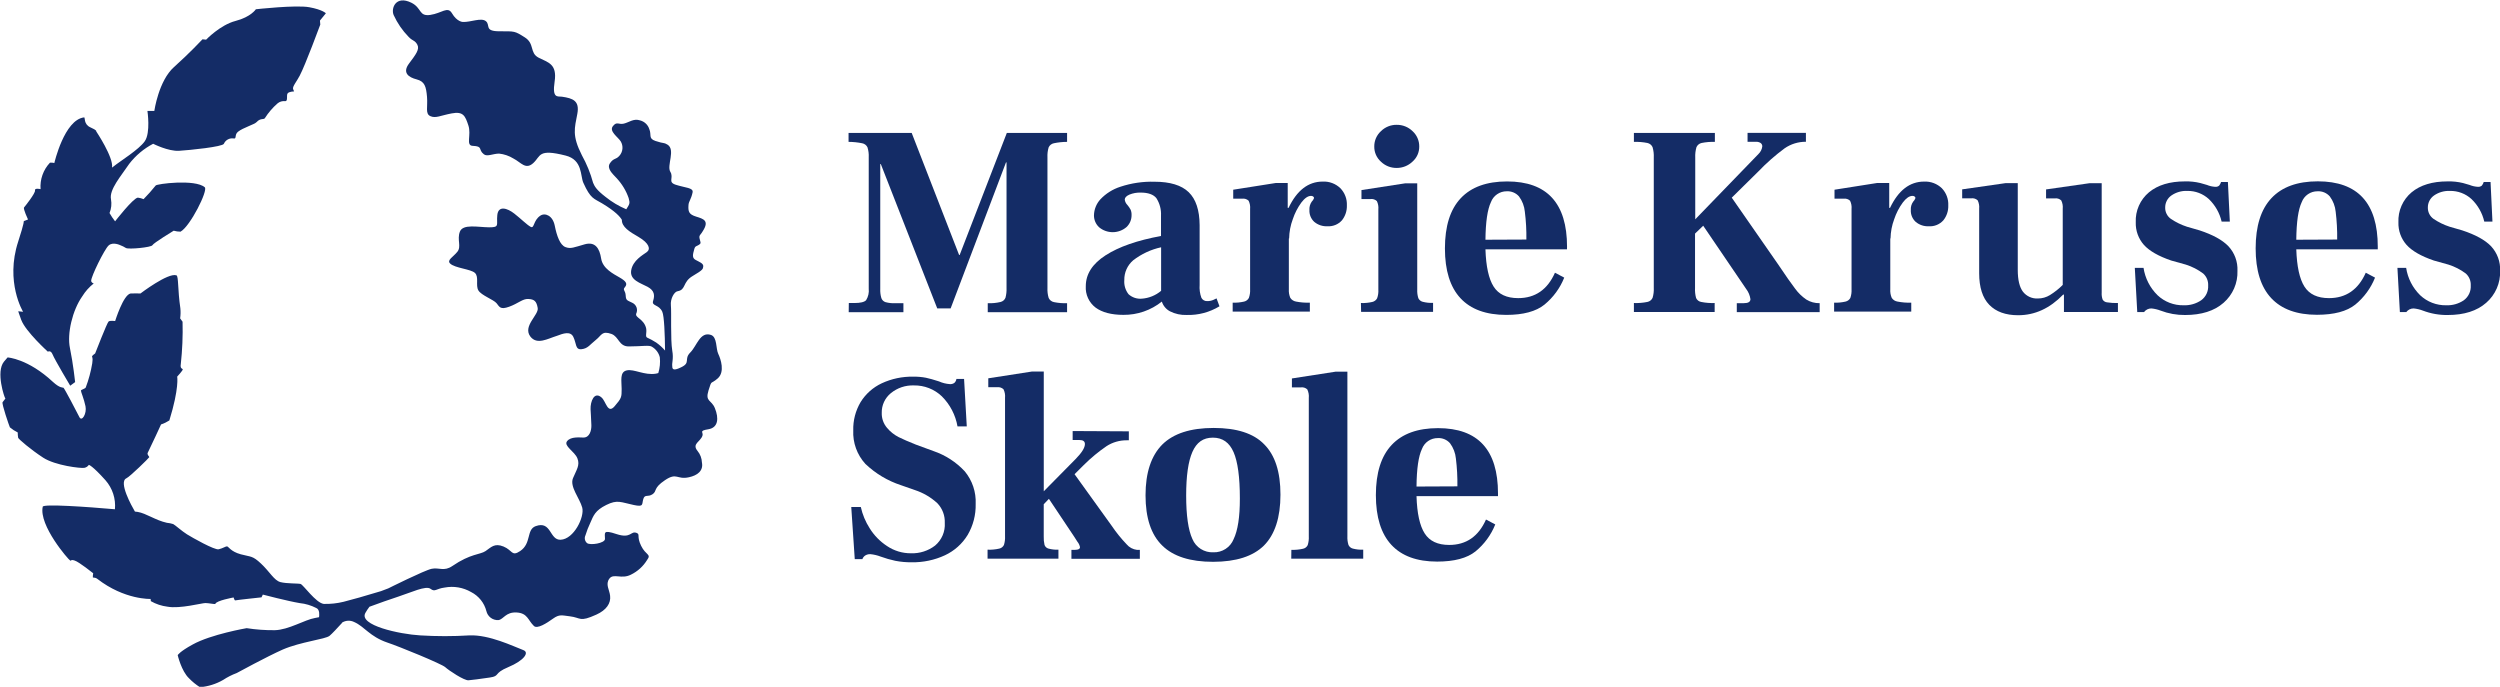
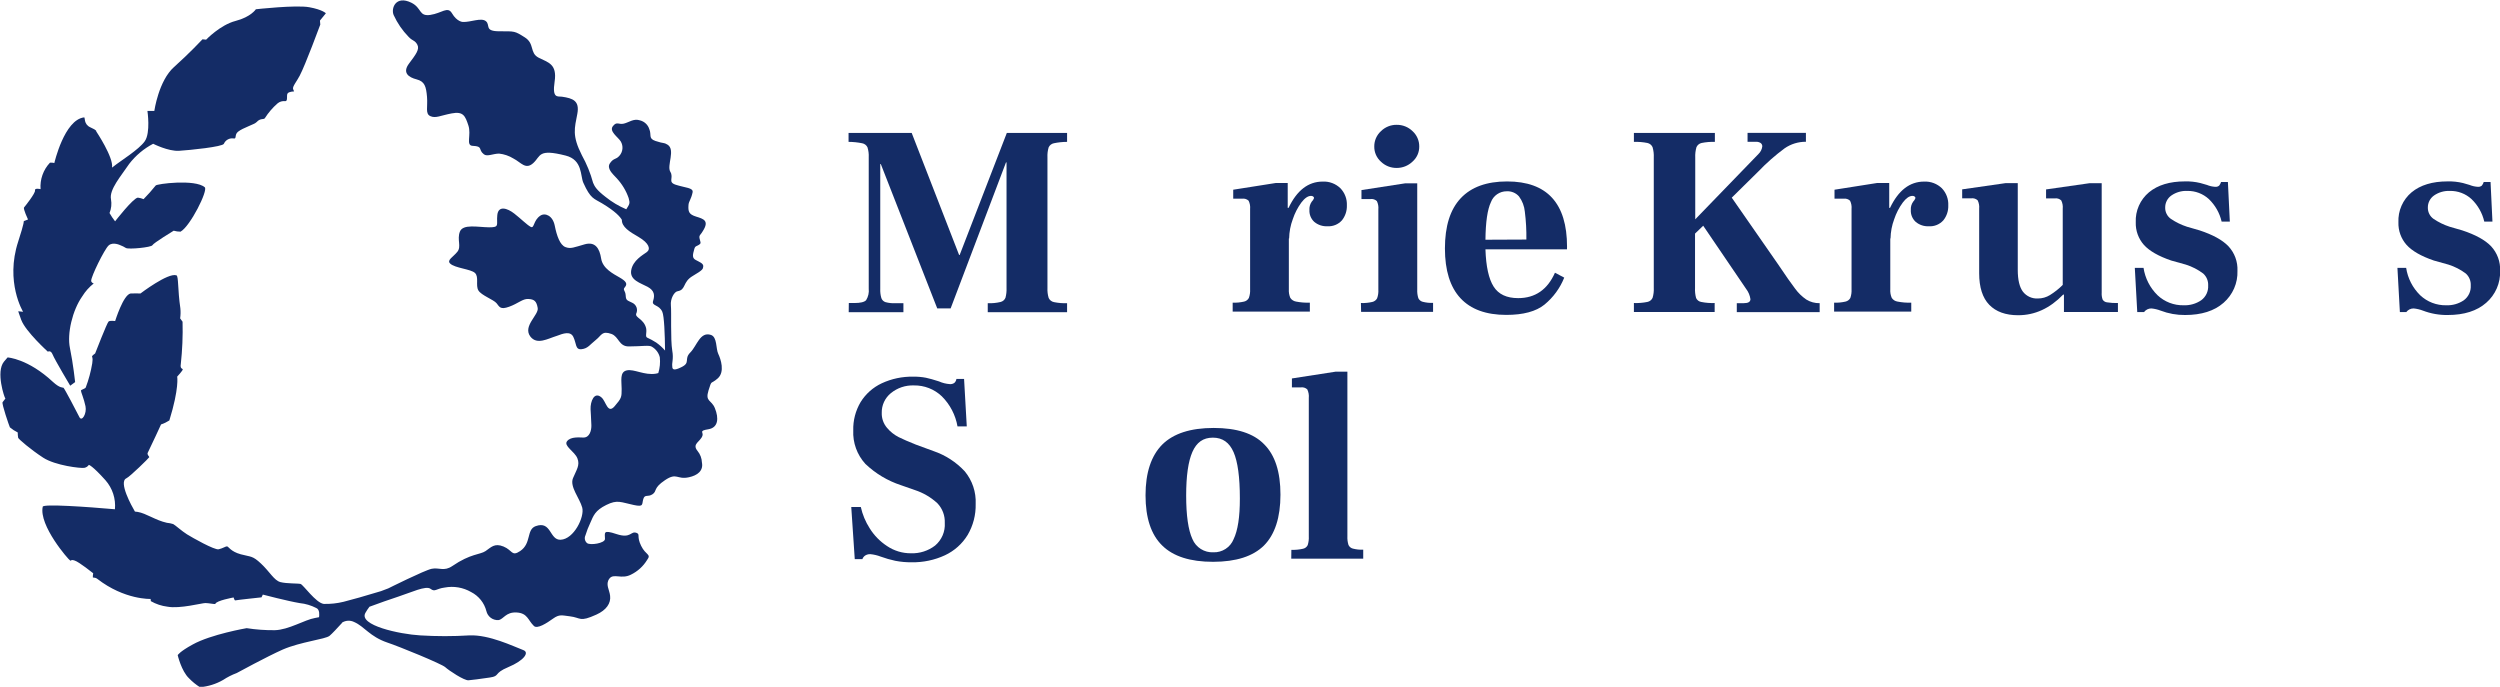
<svg xmlns="http://www.w3.org/2000/svg" width="364" height="100" viewBox="0 0 364 100" fill="none">
  <g clip-path="url(#clip0_1400_4395)">
    <path d="M104.505 55.092C105.568 54.146 104.946 52.286 104.58 51.525C104.213 50.764 104.447 49.088 103.518 48.766C101.924 48.238 101.478 50.351 100.506 51.324C99.535 52.296 100.597 52.798 99.2 53.464C98.138 53.992 97.862 53.834 97.883 53.316C97.803 52.883 98.095 52.217 97.883 51.07C97.607 49.406 97.782 45.458 97.681 44.475C97.58 43.492 98.18 42.467 98.658 42.403C99.922 42.187 99.343 41.066 100.873 40.173C102.402 39.28 102.344 39.154 102.392 38.805C102.461 38.34 101.77 38.123 101.271 37.838C100.772 37.552 100.836 37.135 101.091 36.252C101.245 35.724 101.452 35.919 101.924 35.523C102.201 35.29 101.611 34.603 101.924 34.223C102.074 34.044 102.209 33.853 102.328 33.652C103.321 32.109 102.408 31.866 101.356 31.538C100.305 31.211 100.172 30.82 100.246 29.826C100.289 29.298 100.618 29.055 100.841 28.019C100.995 27.316 99.779 27.358 98.366 26.893C97.182 26.492 98.143 25.91 97.596 25.007C97.049 24.103 98.403 21.778 97.171 21.049C96.587 20.7 96.768 20.969 95.424 20.52C94.362 20.161 94.893 19.627 94.542 18.813C94.448 18.502 94.274 18.22 94.037 17.995C93.801 17.77 93.51 17.61 93.194 17.529C92.264 17.212 91.6 17.814 90.83 17.999C90.06 18.184 89.826 17.624 89.237 18.369C88.647 19.114 89.981 19.955 90.374 20.578C90.573 20.905 90.662 21.287 90.626 21.667C90.591 22.048 90.433 22.407 90.177 22.692C89.646 23.284 89.37 22.972 88.823 23.749C88.276 24.526 89.226 25.334 89.757 25.916C90.545 26.75 91.148 27.741 91.526 28.822C91.76 29.625 91.669 29.699 91.186 30.471C90.1 30.014 89.085 29.407 88.169 28.669C86.842 27.644 86.576 27.147 86.353 26.613C85.974 25.217 85.427 23.872 84.723 22.607C83.257 19.717 83.661 18.686 84.064 16.546C84.404 14.681 83.427 14.311 81.812 14.078C81.191 13.994 80.379 14.379 80.75 11.906C81.154 9.264 79.768 9.1 78.419 8.397C77.07 7.694 77.888 6.368 76.401 5.433C74.914 4.497 74.967 4.555 72.721 4.555C70.474 4.555 71.43 3.667 70.755 3.091C70.081 2.515 68.498 3.255 67.394 3.197C67.394 3.197 66.544 3.197 65.801 1.924C65.174 0.867 64.335 1.924 62.646 2.172C60.957 2.42 61.44 1.163 59.895 0.396C57.606 -0.729 56.894 1.242 57.319 2.198C57.857 3.372 58.593 4.444 59.497 5.369C60.092 6.003 60.394 5.829 60.761 6.5C61.127 7.171 60.559 7.916 59.555 9.253C58.551 10.59 59.475 11.256 60.66 11.557C61.844 11.859 62.046 12.614 62.173 14.099C62.301 15.584 61.881 16.562 62.662 16.911C63.443 17.259 64.085 16.831 65.774 16.509C67.463 16.187 67.739 16.89 68.196 18.264C68.652 19.637 67.792 21.186 68.806 21.233C70.4 21.302 69.555 21.762 70.453 22.465C70.941 22.845 71.775 22.37 72.667 22.364C73.404 22.444 74.113 22.686 74.744 23.073C75.865 23.643 76.523 24.774 77.649 23.738C78.775 22.703 78.302 21.625 82.354 22.65C84.85 23.279 84.478 25.609 84.935 26.613C85.997 28.986 86.486 28.896 87.638 29.594C89.651 30.799 90.294 31.581 90.543 32.003C90.512 33.034 91.659 33.747 92.96 34.492C94.553 35.428 94.755 36.279 94.171 36.707C93.587 37.135 92.153 37.906 91.903 39.349C91.653 40.792 93.273 41.209 94.287 41.759C95.302 42.308 95.35 43.011 95.095 43.804C94.84 44.596 95.929 44.29 96.428 45.389C96.709 46.002 96.81 48.761 96.831 51.038C96.455 50.606 96.029 50.219 95.562 49.886C95.126 49.606 94.669 49.357 94.197 49.141C93.921 48.946 94.197 48.444 94.08 47.815C93.772 46.43 92.434 46.272 92.631 45.669C92.7 45.528 92.74 45.375 92.748 45.219C92.757 45.062 92.734 44.906 92.681 44.758C92.628 44.61 92.546 44.475 92.44 44.359C92.334 44.243 92.205 44.15 92.062 44.084C91.345 43.719 91.138 43.783 91.101 43.027C91.064 42.271 90.612 42.224 90.979 41.822C91.436 41.294 91.096 40.913 90.214 40.401C89.333 39.888 87.755 39.116 87.527 37.647C87.299 36.178 86.677 35.137 85.137 35.571C83.597 36.004 83.098 36.279 82.317 35.972C81.536 35.666 81.064 34.334 80.772 32.859C80.48 31.385 79.37 30.941 78.679 31.396C77.617 32.099 77.824 33.33 77.266 33.029C76.709 32.727 75.896 31.892 74.877 31.094C73.857 30.297 72.556 29.89 72.407 31.311C72.258 32.733 72.811 33.113 71.202 33.097C69.593 33.081 67.388 32.569 66.953 33.742C66.517 34.915 67.213 35.888 66.592 36.659C65.971 37.431 65.036 37.864 65.53 38.361C66.225 39.048 68.552 39.164 69.157 39.745C69.762 40.327 69.221 41.553 69.651 42.282C70.081 43.011 71.876 43.624 72.306 44.158C72.736 44.692 72.837 45.125 74.133 44.66C75.429 44.195 76.114 43.481 76.911 43.529C77.787 43.571 78.121 43.846 78.291 44.85C78.461 45.854 76.066 47.492 77.229 49.014C78.207 50.251 79.72 49.321 81.085 48.898C81.998 48.549 83.039 48.179 83.469 49.036C83.958 50.024 83.735 50.943 84.675 50.843C85.615 50.742 85.912 50.151 86.762 49.485C87.612 48.819 87.617 48.121 89.03 48.623C90.124 49.025 90.092 50.447 91.552 50.441C93.454 50.441 94.59 50.203 94.951 50.505C95.508 50.84 95.909 51.382 96.067 52.011C96.152 52.787 96.078 53.573 95.849 54.32C95.736 54.356 95.621 54.384 95.504 54.405C93.831 54.685 92.317 53.691 91.255 53.929C90.193 54.167 90.512 55.451 90.512 56.635C90.512 57.819 90.512 57.961 89.487 59.15C88.462 60.339 88.244 58.437 87.58 57.871C86.518 56.936 85.944 58.474 85.987 59.578C85.987 59.578 86.082 61.164 86.104 61.914C86.125 62.664 85.854 63.727 84.935 63.706C84.404 63.706 83.114 63.536 82.567 64.234C82.02 64.932 83.666 65.719 84.07 66.734C84.473 67.748 83.937 68.393 83.427 69.624C82.917 70.856 84.404 72.541 84.771 73.9C85.137 75.258 83.565 78.502 81.627 78.587C79.98 78.656 80.31 75.775 77.999 76.605C76.608 77.102 77.415 79.115 75.732 80.236C74.478 81.076 74.638 80.119 73.315 79.575C71.993 79.031 71.494 79.697 70.697 80.236C69.9 80.775 68.53 80.585 65.859 82.413C64.653 83.243 63.915 82.593 62.853 82.815C61.791 83.037 56.533 85.668 56.533 85.668L55.471 86.07L52.333 86.995C52.333 86.995 50.957 87.354 50.033 87.618C49.087 87.851 48.113 87.956 47.139 87.93C45.991 87.793 44.149 85.124 43.761 85.023C43.373 84.923 41.748 84.992 40.829 84.754C39.911 84.516 39.284 83.258 38.009 82.064C36.735 80.87 36.559 81.113 35.062 80.706C33.564 80.299 33.261 79.549 33.049 79.549C32.837 79.549 32.433 79.839 31.838 79.977C31.243 80.114 27.993 78.275 27.228 77.799C26.464 77.324 25.481 76.425 25.216 76.304C24.917 76.21 24.609 76.148 24.297 76.119C22.651 75.76 21.286 74.74 20.048 74.534L19.645 74.486C19.172 73.688 17.223 70.163 18.402 69.64C18.933 69.397 21.727 66.649 21.737 66.559C21.748 66.469 21.365 66.189 21.514 65.915C22.045 64.858 23.447 61.798 23.447 61.798C23.874 61.657 24.281 61.462 24.658 61.217C26.113 56.513 25.8 54.833 25.8 54.833C25.8 54.833 26.65 53.924 26.607 53.776C26.565 53.628 26.203 53.739 26.326 52.999C26.549 50.955 26.634 48.898 26.581 46.843C26.475 46.673 26.358 46.511 26.23 46.356C26.299 45.873 26.31 45.383 26.262 44.898C25.858 42.176 26.012 40.189 25.688 40.089C24.477 39.661 20.452 42.731 20.452 42.731C20.452 42.731 19.241 42.699 19.018 42.731C17.956 42.895 16.766 46.742 16.766 46.742C16.766 46.742 16.039 46.642 15.816 46.806C15.593 46.969 13.851 51.467 13.851 51.467C13.851 51.467 13.415 51.762 13.399 51.895C13.383 52.027 13.564 51.99 13.431 52.899C13.232 54.103 12.913 55.286 12.48 56.429C12.295 56.656 11.795 56.719 11.785 56.883C11.774 57.047 12.231 58.083 12.449 59.15C12.666 60.218 11.918 61.454 11.562 60.736C11.206 60.017 9.363 56.508 9.241 56.455C9.119 56.402 8.71 56.524 7.717 55.615C4.068 52.206 1.105 52.042 1.105 52.042C1.105 52.042 0.701 52.502 0.574 52.661C-0.637 54.151 0.664 57.945 0.76 57.977C0.855 58.009 0.675 58.141 0.377 58.558C0.223 58.786 1.338 62.009 1.439 62.221C1.787 62.516 2.171 62.766 2.581 62.966C2.579 63.226 2.6 63.486 2.645 63.743C2.709 63.943 4.482 65.46 6.272 66.628C8.062 67.796 11.795 68.213 12.273 68.118C12.408 68.094 12.535 68.043 12.649 67.969C12.763 67.894 12.861 67.798 12.937 67.685C12.937 67.685 13.415 67.754 15.354 69.92C15.86 70.495 16.243 71.166 16.481 71.893C16.718 72.62 16.805 73.387 16.734 74.148C12.64 73.789 6.32 73.35 6.224 73.773C5.619 76.489 9.99 81.531 10.223 81.615C10.457 81.7 10.223 81.409 10.871 81.615C11.519 81.821 13.569 83.465 13.569 83.465C13.533 83.654 13.515 83.847 13.516 84.041C13.516 84.162 13.813 84.009 14.169 84.284C18.142 87.359 21.928 87.206 21.928 87.206L21.96 87.528C22.704 87.954 23.525 88.227 24.377 88.332C26.182 88.67 29.39 87.803 29.905 87.803C30.42 87.803 31.334 88.02 31.355 87.925C31.456 87.454 34.01 86.989 34.01 86.989C34.01 86.989 34.143 87.439 34.244 87.418C34.504 87.354 38.073 86.974 38.073 86.974L38.27 86.572C38.27 86.572 41.897 87.523 43.649 87.814C44.488 87.899 45.302 88.141 46.05 88.527C46.581 88.744 46.491 89.584 46.453 89.864L45.853 89.981C44.382 90.229 42.03 91.709 40.011 91.756C38.639 91.771 37.268 91.672 35.912 91.46C35.912 91.46 30.728 92.353 28.057 93.838C26.119 94.895 25.874 95.392 25.874 95.392C25.874 95.392 26.405 97.696 27.515 98.753C27.991 99.249 28.526 99.685 29.108 100.053C30.301 99.956 31.457 99.595 32.491 98.996C33.108 98.589 33.769 98.254 34.462 97.997C34.462 97.997 38.87 95.593 41.159 94.578C43.814 93.431 47.367 93.082 47.983 92.575C48.339 92.285 49.146 91.413 49.757 90.741H49.783V90.683L49.821 90.641C50.081 90.481 50.379 90.391 50.684 90.378C50.99 90.365 51.294 90.43 51.568 90.567C53.06 91.212 53.825 92.681 56.401 93.558C58.148 94.139 64.314 96.665 64.829 97.141C65.344 97.617 67.585 99.107 68.217 99.049C68.849 98.991 69.768 98.874 71.319 98.647C72.869 98.42 71.781 98.061 74.022 97.125C76.263 96.19 77.123 95.011 76.204 94.657C74.691 94.081 71.228 92.395 68.355 92.512C65.964 92.66 63.566 92.66 61.175 92.512C58.185 92.337 52.147 91.043 53.209 89.225C53.382 88.917 53.578 88.622 53.793 88.342C55.036 87.882 56.857 87.233 57.988 86.868C59.852 86.265 62.019 85.219 62.683 85.732C63.347 86.244 63.485 85.705 64.749 85.547C66.068 85.298 67.433 85.531 68.594 86.202C69.142 86.482 69.623 86.875 70.007 87.354C70.391 87.833 70.668 88.388 70.819 88.982C70.91 89.37 71.136 89.714 71.456 89.953C71.777 90.191 72.172 90.31 72.572 90.287C73.321 90.176 73.634 89.082 75.227 89.177C76.82 89.272 76.874 90.308 77.718 91.122C78.196 91.65 79.619 90.72 80.533 90.065C81.446 89.41 81.829 89.6 82.954 89.732C84.648 89.933 84.314 90.63 86.837 89.484C88.292 88.828 88.961 87.835 88.833 86.757C88.748 85.88 88.111 85.076 88.722 84.252C89.333 83.428 90.469 84.379 91.85 83.676C92.834 83.201 93.659 82.452 94.224 81.52C94.866 80.653 94.033 80.875 93.347 79.469C92.662 78.064 93.247 77.81 92.689 77.593C91.813 77.25 91.914 78.471 89.768 77.763C87.75 77.091 88.079 77.562 88.085 78.471C88.085 79.1 85.918 79.433 85.472 79.073C85.313 78.937 85.204 78.751 85.163 78.547C85.121 78.342 85.15 78.129 85.243 77.942C85.43 77.323 85.664 76.718 85.944 76.135C86.406 75.078 86.64 74.333 88.27 73.524C89.901 72.716 90.358 73.123 92.264 73.524C93.772 73.852 93.433 73.429 93.661 72.668C93.889 71.907 94.314 72.43 95.01 71.96C95.706 71.49 95.058 71.099 96.821 69.915C98.584 68.731 98.525 69.883 100.315 69.487C101.521 69.228 102.44 68.562 102.201 67.341C102.179 66.729 101.957 66.141 101.569 65.666C100.698 64.609 101.967 64.345 102.275 63.447C102.461 62.918 101.685 62.733 103.13 62.501C104.574 62.268 104.691 60.915 104.086 59.425C103.592 58.199 102.641 58.511 103.157 56.851C103.672 55.192 103.438 56.038 104.505 55.092Z" fill="#142C66" />
    <path d="M2.655 45.32C2.655 45.32 2.767 45.701 3.091 46.573C3.728 48.28 6.973 51.208 6.973 51.208C6.973 51.208 7.377 50.933 7.648 51.588C7.998 52.439 10.223 56.159 10.223 56.159L10.94 55.631C10.94 55.631 10.659 52.988 10.181 50.663C9.745 48.586 10.542 45.178 11.976 43.148C12.419 42.429 12.985 41.792 13.649 41.267C13.649 41.267 13.277 41.188 13.277 40.865C13.277 40.231 15.184 36.337 15.805 35.75C16.426 35.163 17.52 35.703 17.52 35.703C17.802 35.809 18.073 35.943 18.328 36.104C18.71 36.347 22.045 36.014 22.189 35.703C22.332 35.391 25.29 33.589 25.29 33.589C25.614 33.684 25.951 33.732 26.288 33.731C27.712 32.933 30.319 27.718 29.815 27.268C28.418 26.042 22.762 26.772 22.666 27.015C22.113 27.705 21.524 28.366 20.903 28.996C20.637 28.886 20.356 28.811 20.07 28.774C19.363 28.859 16.756 32.225 16.756 32.225C16.457 31.844 16.187 31.441 15.948 31.02C16.209 30.386 16.283 29.692 16.161 29.017C15.874 27.601 17.637 25.609 18.816 23.855C19.752 22.642 20.941 21.645 22.3 20.932C22.3 20.932 24.493 22.052 26.065 21.957C27.637 21.862 32.438 21.371 32.598 20.932C32.711 20.669 32.908 20.451 33.159 20.311C33.409 20.17 33.699 20.116 33.984 20.155C34.515 20.287 34.095 19.627 34.653 19.183C35.38 18.596 37.043 18.126 37.367 17.772C37.94 17.138 38.429 17.476 38.578 17.185C39.078 16.399 39.688 15.688 40.389 15.072C40.544 14.937 40.727 14.836 40.925 14.777C41.123 14.718 41.331 14.701 41.536 14.728C41.961 14.728 41.674 13.898 41.87 13.608C42.067 13.317 42.821 13.312 42.821 13.312L42.678 12.974C42.534 12.63 43.209 11.848 43.633 11.029C44.441 9.517 46.634 3.578 46.634 3.578L46.586 2.991L47.447 1.934C47.447 1.934 46.968 1.406 45.03 1.052C43.092 0.697 37.255 1.348 37.255 1.348C37.255 1.348 36.538 2.468 34.297 3.049C32.056 3.63 30.011 5.776 30.011 5.776L29.48 5.723C29.48 5.723 27.574 7.768 25.332 9.766C23.091 11.763 22.47 16.15 22.47 16.15H21.466C21.466 16.15 21.944 19.32 21.084 20.557C20.224 21.794 17.457 23.479 16.506 24.256L16.309 24.404C16.57 22.951 14.005 19.119 14.005 19.119C14.005 19.119 14.169 18.982 13.165 18.544C12.162 18.105 12.406 17.074 12.257 17.09C9.363 17.418 7.913 23.733 7.913 23.733C7.704 23.685 7.489 23.669 7.276 23.685C6.792 24.198 6.42 24.805 6.185 25.469C5.949 26.132 5.854 26.836 5.906 27.538C5.906 27.538 5.019 27.326 5.098 27.723C5.178 28.119 3.67 30.006 3.505 30.201C3.341 30.397 4.079 31.956 4.079 31.956L3.457 32.199C3.457 32.199 3.59 32.278 2.65 35.169C0.722 41.072 3.362 45.394 3.362 45.394L2.655 45.32Z" fill="#142C66" />
    <path d="M123.587 44.121H124.384C125.281 44.121 125.855 43.983 126.11 43.703C126.419 43.202 126.552 42.613 126.487 42.028V22.909C126.514 22.416 126.453 21.922 126.306 21.45C126.234 21.297 126.126 21.163 125.991 21.06C125.856 20.957 125.698 20.888 125.531 20.858C124.879 20.726 124.215 20.658 123.55 20.657V19.357H132.743L139.647 37.129H139.726L146.593 19.357H155.367V20.657C154.719 20.658 154.073 20.725 153.439 20.858C153.275 20.891 153.122 20.962 152.991 21.064C152.86 21.167 152.755 21.299 152.685 21.45C152.543 21.923 152.484 22.416 152.509 22.909V41.933C152.486 42.42 152.545 42.908 152.685 43.376C152.754 43.533 152.861 43.671 152.996 43.778C153.131 43.885 153.291 43.957 153.46 43.989C154.087 44.116 154.727 44.169 155.367 44.147V45.453H143.816V44.147C144.442 44.175 145.07 44.114 145.68 43.968C145.84 43.93 145.989 43.855 146.114 43.748C146.238 43.642 146.335 43.507 146.397 43.355C146.52 42.891 146.572 42.412 146.551 41.933V23.648H146.471L138.415 44.898H136.46L128.245 23.886H128.165V42.055C128.145 42.508 128.198 42.961 128.324 43.397C128.37 43.535 128.448 43.66 128.551 43.763C128.654 43.866 128.78 43.943 128.919 43.989C129.384 44.117 129.866 44.17 130.348 44.147H131.537V45.453H123.571L123.587 44.121Z" fill="#142C66" />
-     <path d="M177.555 44.596C176.119 45.471 174.458 45.909 172.775 45.86C171.936 45.89 171.103 45.709 170.354 45.331C170.071 45.184 169.821 44.982 169.617 44.738C169.412 44.494 169.259 44.213 169.164 43.91C167.579 45.18 165.601 45.864 163.566 45.844C161.819 45.844 160.47 45.484 159.52 44.787C159.043 44.423 158.663 43.949 158.414 43.405C158.165 42.862 158.054 42.265 158.091 41.669C158.091 39.907 159.056 38.407 160.985 37.166C162.915 35.926 165.6 34.991 169.042 34.36V31.396C169.09 30.497 168.854 29.607 168.367 28.849C167.948 28.32 167.178 28.04 166.068 28.04C165.51 28.026 164.955 28.127 164.437 28.336C163.991 28.537 163.763 28.78 163.763 29.065C163.804 29.366 163.944 29.644 164.161 29.858C164.337 30.065 164.49 30.29 164.618 30.529C164.721 30.778 164.768 31.047 164.756 31.316C164.761 31.646 164.696 31.973 164.566 32.276C164.437 32.579 164.244 32.852 164.002 33.076C163.445 33.547 162.738 33.805 162.008 33.805C161.277 33.805 160.57 33.547 160.013 33.076C159.78 32.855 159.595 32.588 159.469 32.293C159.343 31.997 159.279 31.68 159.281 31.359C159.298 30.496 159.628 29.668 160.21 29.028C161.011 28.179 162.016 27.546 163.131 27.189C164.729 26.66 166.408 26.413 168.091 26.46C170.364 26.46 172.025 26.967 173.073 27.982C174.121 28.996 174.652 30.596 174.666 32.78V41.468C174.615 42.112 174.704 42.759 174.926 43.365C175.006 43.518 175.129 43.644 175.28 43.729C175.431 43.813 175.603 43.852 175.776 43.841C176.085 43.846 176.391 43.785 176.673 43.661L177.13 43.444L177.555 44.596ZM164.315 42.837C164.574 43.072 164.879 43.251 165.211 43.363C165.542 43.475 165.894 43.517 166.243 43.487C167.279 43.414 168.265 43.014 169.058 42.345V36.004C167.577 36.328 166.188 36.976 164.99 37.901C164.574 38.257 164.243 38.701 164.019 39.2C163.796 39.699 163.687 40.24 163.699 40.786C163.64 41.522 163.86 42.254 164.315 42.837Z" fill="#142C66" />
    <path d="M195.171 27.416C195.486 27.747 195.731 28.137 195.892 28.564C196.053 28.99 196.125 29.445 196.105 29.9C196.133 30.685 195.881 31.454 195.394 32.072C195.13 32.369 194.801 32.602 194.433 32.753C194.065 32.904 193.667 32.969 193.269 32.944C192.576 32.978 191.896 32.752 191.363 32.31C191.123 32.09 190.935 31.82 190.812 31.52C190.689 31.219 190.634 30.895 190.651 30.571C190.623 30.144 190.741 29.719 190.986 29.366C191.139 29.219 191.255 29.038 191.326 28.838C191.323 28.794 191.311 28.752 191.29 28.713C191.268 28.675 191.239 28.642 191.203 28.616C191.113 28.549 191.002 28.516 190.89 28.521C190.439 28.521 189.966 28.843 189.477 29.488C188.937 30.229 188.516 31.049 188.229 31.919C187.893 32.816 187.714 33.763 187.698 34.72H187.656V42.118C187.628 42.55 187.702 42.983 187.874 43.381C187.969 43.521 188.093 43.64 188.236 43.73C188.379 43.821 188.54 43.882 188.707 43.91C189.368 44.038 190.042 44.091 190.715 44.068V45.373H179.477V44.068C180.038 44.09 180.599 44.037 181.145 43.91C181.291 43.875 181.428 43.81 181.547 43.719C181.666 43.628 181.764 43.513 181.835 43.381C181.98 42.976 182.041 42.547 182.016 42.118V30.428C182.056 30.015 181.981 29.598 181.798 29.224C181.675 29.108 181.526 29.021 181.365 28.97C181.203 28.918 181.032 28.904 180.863 28.928H179.557V27.622L185.786 26.64H187.491V30.27H187.613C188.828 27.719 190.481 26.442 192.574 26.439C193.051 26.414 193.528 26.488 193.975 26.657C194.422 26.825 194.829 27.084 195.171 27.416Z" fill="#142C66" />
    <path d="M198.15 44.121C198.709 44.143 199.268 44.09 199.812 43.962C199.959 43.929 200.097 43.864 200.217 43.773C200.337 43.682 200.436 43.566 200.508 43.434C200.653 43.029 200.714 42.6 200.688 42.171V30.482C200.729 30.068 200.653 29.651 200.471 29.277C200.347 29.161 200.199 29.074 200.037 29.023C199.875 28.971 199.704 28.957 199.536 28.981H198.23V27.675L204.603 26.692H206.35V42.15C206.328 42.577 206.382 43.004 206.509 43.413C206.569 43.542 206.658 43.657 206.768 43.748C206.878 43.84 207.007 43.906 207.146 43.941C207.638 44.068 208.147 44.121 208.655 44.1V45.405H198.176L198.15 44.121ZM201.066 23.543C200.754 23.265 200.507 22.924 200.339 22.543C200.171 22.162 200.088 21.75 200.094 21.334C200.089 20.914 200.173 20.498 200.34 20.113C200.508 19.728 200.755 19.382 201.066 19.099C201.365 18.801 201.722 18.566 202.114 18.407C202.506 18.249 202.926 18.169 203.349 18.174C203.778 18.167 204.205 18.245 204.603 18.404C205.001 18.563 205.364 18.799 205.67 19.099C205.981 19.382 206.228 19.728 206.395 20.113C206.563 20.498 206.647 20.914 206.642 21.334C206.647 21.752 206.561 22.166 206.39 22.547C206.218 22.929 205.965 23.268 205.649 23.543C205.031 24.133 204.205 24.459 203.349 24.452C202.927 24.457 202.508 24.379 202.116 24.223C201.725 24.067 201.368 23.836 201.066 23.543Z" fill="#142C66" />
    <path d="M228.151 36.3H216.281C216.363 38.805 216.761 40.615 217.476 41.732C218.188 42.853 219.377 43.407 221.045 43.407C223.523 43.407 225.309 42.175 226.403 39.708L227.752 40.422C227.143 41.951 226.154 43.301 224.879 44.348C223.644 45.349 221.787 45.849 219.308 45.849C216.37 45.849 214.148 45.039 212.643 43.418C211.139 41.797 210.384 39.382 210.381 36.173C210.381 32.932 211.147 30.495 212.68 28.864C214.214 27.233 216.463 26.418 219.43 26.418C225.251 26.418 228.161 29.588 228.161 35.93L228.151 36.3ZM222.24 34.878C222.261 33.525 222.187 32.173 222.017 30.83C221.944 30.023 221.65 29.252 221.167 28.6C220.946 28.348 220.67 28.149 220.359 28.019C220.049 27.889 219.713 27.831 219.377 27.85C218.877 27.847 218.388 27.998 217.976 28.282C217.565 28.565 217.251 28.968 217.078 29.435C216.575 30.492 216.31 32.315 216.281 34.905L222.24 34.878Z" fill="#142C66" />
    <path d="M261.369 42.028C261.817 42.646 262.369 43.182 263 43.614C263.582 43.975 264.258 44.159 264.943 44.142V45.447H252.877V44.142H253.908C254.545 44.142 254.864 43.947 254.864 43.55C254.784 43.004 254.565 42.487 254.226 42.049L247.986 32.865L246.797 34.011V41.907C246.769 42.407 246.821 42.908 246.951 43.392C247.018 43.539 247.12 43.669 247.248 43.768C247.377 43.868 247.528 43.934 247.689 43.962C248.335 44.093 248.995 44.146 249.654 44.121V45.426H237.896V44.121C238.555 44.146 239.214 44.092 239.861 43.962C240.024 43.93 240.178 43.859 240.309 43.756C240.44 43.653 240.545 43.521 240.615 43.37C240.757 42.896 240.816 42.401 240.79 41.907V22.951C240.816 22.437 240.757 21.923 240.615 21.429C240.547 21.274 240.444 21.138 240.313 21.031C240.181 20.925 240.026 20.851 239.861 20.816C239.214 20.689 238.555 20.635 237.896 20.657V19.357H249.686V20.657C249.039 20.636 248.392 20.689 247.758 20.816C247.592 20.851 247.437 20.925 247.306 21.031C247.175 21.138 247.071 21.274 247.004 21.429C246.862 21.923 246.803 22.437 246.828 22.951V31.935L256.032 22.422C256.341 22.13 256.539 21.739 256.59 21.318C256.593 21.222 256.573 21.127 256.532 21.04C256.49 20.954 256.428 20.878 256.351 20.821C256.138 20.689 255.889 20.626 255.639 20.642H254.444V19.341H262.941V20.642C261.835 20.632 260.753 20.964 259.845 21.593C258.48 22.601 257.204 23.724 256.032 24.948L252.144 28.78L258.815 38.377C259.99 40.127 260.842 41.345 261.369 42.028Z" fill="#142C66" />
    <path d="M282.74 27.416C283.054 27.747 283.299 28.137 283.459 28.564C283.618 28.991 283.69 29.445 283.669 29.9C283.7 30.685 283.448 31.456 282.958 32.072C282.694 32.369 282.366 32.602 281.997 32.754C281.629 32.905 281.231 32.97 280.833 32.944C280.142 32.979 279.463 32.752 278.932 32.31C278.691 32.091 278.501 31.822 278.377 31.521C278.253 31.22 278.198 30.896 278.215 30.571C278.186 30.143 278.306 29.717 278.555 29.366C278.705 29.218 278.82 29.037 278.89 28.838C278.888 28.795 278.877 28.752 278.857 28.714C278.836 28.675 278.808 28.642 278.773 28.616C278.681 28.549 278.568 28.515 278.454 28.521C278.003 28.521 277.535 28.843 277.047 29.488C276.504 30.228 276.082 31.049 275.794 31.919C275.458 32.816 275.278 33.763 275.262 34.72H275.225V42.118C275.195 42.55 275.269 42.984 275.443 43.381C275.538 43.522 275.661 43.642 275.804 43.733C275.948 43.824 276.109 43.884 276.277 43.91C276.936 44.038 277.608 44.091 278.279 44.068V45.373H267.047V44.068C267.607 44.09 268.168 44.037 268.714 43.91C268.861 43.876 268.999 43.811 269.119 43.72C269.239 43.629 269.338 43.513 269.41 43.381C269.55 42.975 269.609 42.546 269.585 42.118V30.429C269.626 30.015 269.55 29.598 269.368 29.224C269.245 29.108 269.098 29.021 268.937 28.97C268.776 28.919 268.605 28.904 268.438 28.928H267.105V27.622L273.335 26.64H275.071V30.27H275.188C276.403 27.719 278.056 26.442 280.148 26.439C280.625 26.416 281.101 26.491 281.546 26.659C281.992 26.827 282.399 27.085 282.74 27.416Z" fill="#142C66" />
    <path d="M306.139 43.608C306.205 43.722 306.297 43.819 306.408 43.89C306.519 43.962 306.645 44.007 306.776 44.02C307.303 44.104 307.837 44.137 308.37 44.121V45.426H300.51V42.895H300.393C298.46 44.896 296.277 45.897 293.845 45.897C292.018 45.897 290.614 45.389 289.633 44.375C288.656 43.365 288.167 41.827 288.167 39.777V30.376C288.207 29.962 288.132 29.545 287.95 29.171C287.826 29.055 287.678 28.968 287.516 28.917C287.354 28.866 287.183 28.851 287.015 28.875H285.693V27.57L292.002 26.666H293.786V39.301C293.786 40.749 294.041 41.806 294.54 42.472C294.796 42.801 295.129 43.062 295.509 43.234C295.889 43.407 296.306 43.484 296.723 43.46C297.341 43.46 297.946 43.288 298.47 42.964C299.147 42.544 299.772 42.047 300.334 41.484V30.386C300.377 29.972 300.301 29.555 300.117 29.181C299.994 29.066 299.847 28.979 299.686 28.927C299.525 28.876 299.355 28.862 299.187 28.886H297.907V27.58L304.217 26.677H306.006V42.588C305.981 42.934 306.026 43.281 306.139 43.608Z" fill="#142C66" />
    <path d="M314.583 45.225C314.15 45.059 313.696 44.952 313.234 44.908C313.028 44.907 312.824 44.955 312.64 45.047C312.455 45.139 312.295 45.272 312.172 45.437H311.184L310.828 39H312.098C312.328 40.515 313.045 41.915 314.142 42.99C315.164 43.953 316.527 44.477 317.934 44.449C318.844 44.485 319.741 44.229 320.494 43.719C320.83 43.473 321.099 43.148 321.276 42.772C321.453 42.397 321.533 41.983 321.508 41.569C321.525 41.244 321.469 40.92 321.346 40.619C321.222 40.319 321.032 40.049 320.791 39.83C320.026 39.254 319.168 38.813 318.253 38.525L316.129 37.933C314.277 37.299 312.953 36.541 312.156 35.66C311.352 34.752 310.927 33.572 310.967 32.363C310.93 31.537 311.084 30.713 311.419 29.956C311.753 29.199 312.258 28.529 312.894 27.998C314.176 26.941 315.914 26.412 318.11 26.412C318.871 26.39 319.632 26.47 320.372 26.65C320.903 26.803 321.248 26.898 321.328 26.925C321.706 27.082 322.108 27.175 322.517 27.2C322.623 27.212 322.731 27.203 322.833 27.173C322.935 27.143 323.03 27.093 323.112 27.025C323.236 26.868 323.33 26.689 323.388 26.497H324.382L324.663 32.262H323.468C323.18 31.012 322.532 29.872 321.604 28.981C320.751 28.2 319.629 27.776 318.471 27.797C317.642 27.76 316.825 27.996 316.145 28.468C315.866 28.665 315.64 28.926 315.485 29.229C315.329 29.531 315.25 29.867 315.252 30.207C315.242 30.536 315.314 30.862 315.464 31.156C315.613 31.45 315.835 31.701 316.107 31.887C316.825 32.367 317.606 32.746 318.428 33.013L320.255 33.541C322.188 34.175 323.59 34.947 324.461 35.856C324.906 36.336 325.251 36.898 325.476 37.511C325.701 38.125 325.802 38.776 325.773 39.428C325.805 40.306 325.64 41.18 325.29 41.986C324.94 42.792 324.413 43.511 323.75 44.089C322.401 45.273 320.535 45.865 318.152 45.865C316.933 45.877 315.722 45.66 314.583 45.225Z" fill="#142C66" />
-     <path d="M346.203 36.3H334.339C334.421 38.805 334.817 40.615 335.529 41.732C336.241 42.853 337.435 43.407 339.098 43.407C341.576 43.407 343.362 42.175 344.456 39.708L345.805 40.422C345.195 41.951 344.207 43.301 342.932 44.348C341.7 45.335 339.841 45.83 337.356 45.833C334.421 45.833 332.197 45.023 330.685 43.402C329.174 41.782 328.42 39.367 328.423 36.157C328.423 32.916 329.19 30.48 330.723 28.849C332.256 27.217 334.506 26.402 337.473 26.402C343.293 26.402 346.203 29.573 346.203 35.914V36.3ZM340.293 34.878C340.313 33.526 340.24 32.173 340.075 30.83C339.998 30.023 339.703 29.253 339.22 28.6C339 28.348 338.724 28.149 338.415 28.019C338.106 27.889 337.771 27.831 337.435 27.85C336.934 27.846 336.444 27.996 336.031 28.28C335.619 28.564 335.304 28.967 335.131 29.435C334.628 30.492 334.364 32.315 334.339 34.905L340.293 34.878Z" fill="#142C66" />
    <path d="M352.773 45.225C352.338 45.058 351.883 44.952 351.419 44.908C351.212 44.907 351.008 44.954 350.824 45.045C350.639 45.137 350.479 45.272 350.356 45.437H349.422L349.066 39H350.335C350.565 40.515 351.282 41.915 352.38 42.99C353.402 43.953 354.764 44.477 356.172 44.449C357.081 44.485 357.979 44.229 358.732 43.719C359.066 43.473 359.334 43.147 359.51 42.771C359.687 42.396 359.766 41.982 359.741 41.569C359.758 41.244 359.704 40.92 359.581 40.62C359.458 40.319 359.269 40.049 359.029 39.83C358.264 39.254 357.405 38.813 356.49 38.525L354.366 37.933C352.518 37.299 351.196 36.541 350.399 35.66C349.595 34.752 349.17 33.572 349.209 32.363C349.173 31.537 349.327 30.714 349.66 29.958C349.993 29.201 350.497 28.53 351.132 27.998C352.417 26.941 354.157 26.412 356.352 26.412C357.114 26.39 357.875 26.47 358.615 26.65C359.146 26.803 359.491 26.898 359.565 26.925C359.946 27.082 360.349 27.175 360.76 27.2C360.866 27.212 360.973 27.202 361.075 27.172C361.178 27.142 361.273 27.093 361.355 27.025C361.479 26.868 361.573 26.689 361.631 26.497H362.624L362.9 32.262H361.711C361.422 31.012 360.775 29.872 359.847 28.981C358.992 28.199 357.868 27.775 356.708 27.797C355.881 27.761 355.066 27.997 354.387 28.468C354.109 28.665 353.883 28.926 353.727 29.229C353.572 29.531 353.492 29.867 353.495 30.207C353.484 30.536 353.557 30.862 353.707 31.156C353.856 31.45 354.077 31.701 354.35 31.887C355.068 32.367 355.849 32.746 356.671 33.013L358.498 33.541C360.426 34.175 361.833 34.947 362.704 35.856C363.148 36.336 363.492 36.899 363.717 37.512C363.943 38.125 364.044 38.776 364.016 39.428C364.048 40.306 363.882 41.181 363.531 41.987C363.18 42.793 362.653 43.512 361.987 44.089C360.638 45.273 358.774 45.865 356.395 45.865C355.158 45.884 353.928 45.667 352.773 45.225Z" fill="#142C66" />
    <path d="M123.943 73.815H125.334C125.578 74.916 126.014 75.967 126.625 76.917C127.265 77.952 128.127 78.834 129.147 79.501C130.175 80.198 131.393 80.567 132.637 80.558C133.904 80.602 135.148 80.204 136.152 79.433C136.629 79.029 137.005 78.52 137.249 77.947C137.494 77.374 137.6 76.751 137.56 76.13C137.581 75.609 137.498 75.09 137.316 74.602C137.134 74.114 136.855 73.666 136.497 73.287C135.554 72.412 134.43 71.752 133.205 71.352L131.181 70.644C129.243 70.008 127.472 68.948 125.998 67.542C124.784 66.213 124.15 64.459 124.235 62.664C124.196 61.224 124.564 59.801 125.297 58.558C126.032 57.363 127.103 56.407 128.377 55.81C129.815 55.141 131.389 54.81 132.976 54.843C133.596 54.832 134.216 54.885 134.825 55.002C135.313 55.108 135.94 55.277 136.71 55.53C137.212 55.757 137.752 55.891 138.303 55.927C138.535 55.945 138.767 55.882 138.956 55.747C139.121 55.598 139.226 55.396 139.254 55.176H140.369L140.762 62.088H139.413C139.126 60.427 138.328 58.894 137.129 57.702C136.037 56.66 134.575 56.09 133.061 56.117C131.844 56.073 130.652 56.473 129.71 57.242C129.285 57.588 128.944 58.026 128.714 58.522C128.484 59.018 128.37 59.56 128.383 60.107C128.357 60.907 128.631 61.689 129.153 62.3C129.62 62.855 130.194 63.311 130.841 63.642C131.447 63.945 132.281 64.308 133.343 64.731L135.919 65.677C137.655 66.269 139.217 67.28 140.465 68.62C141.57 69.954 142.138 71.649 142.058 73.376C142.097 74.963 141.691 76.53 140.884 77.9C140.1 79.181 138.955 80.205 137.591 80.843C136.071 81.549 134.409 81.899 132.732 81.869C131.932 81.877 131.133 81.805 130.348 81.652C129.626 81.496 128.916 81.291 128.223 81.039C127.739 80.853 127.232 80.734 126.715 80.685C126.455 80.675 126.198 80.743 125.977 80.88C125.785 81.007 125.639 81.193 125.563 81.409H124.453L123.943 73.815Z" fill="#142C66" />
-     <path d="M165.962 80.056V81.361H155.999V80.056H156.53C157.008 80.056 157.247 79.924 157.247 79.66C157.187 79.371 157.058 79.1 156.869 78.872C156.62 78.502 156.466 78.265 156.413 78.159L152.722 72.631L151.968 73.419V78.085C151.95 78.509 151.989 78.934 152.084 79.348C152.13 79.476 152.207 79.592 152.308 79.684C152.409 79.776 152.531 79.842 152.663 79.876C153.134 80.003 153.621 80.056 154.108 80.035V81.34H143.789V80.035C144.364 80.058 144.939 80.005 145.499 79.876C145.644 79.844 145.78 79.78 145.897 79.689C146.014 79.597 146.108 79.481 146.174 79.348C146.304 78.933 146.357 78.498 146.333 78.064V57.924C146.376 57.496 146.299 57.064 146.11 56.677C145.988 56.561 145.84 56.474 145.679 56.423C145.518 56.371 145.348 56.357 145.18 56.381H143.895V55.081L150.268 54.093H151.973V71.532L156.615 66.829C157.517 65.909 157.963 65.185 157.963 64.657C157.963 64.26 157.703 64.065 157.172 64.065H156.179V62.76L164.358 62.802V64.107H164.039C163.005 64.101 161.992 64.394 161.123 64.953C159.934 65.765 158.823 66.685 157.804 67.701L156.455 69.043L161.856 76.547C162.506 77.508 163.236 78.413 164.039 79.253C164.419 79.705 164.959 79.994 165.547 80.061L165.962 80.056Z" fill="#142C66" />
    <path d="M169.212 79.422C167.597 77.844 166.79 75.409 166.79 72.119C166.79 68.828 167.604 66.362 169.233 64.72C170.858 63.114 173.351 62.31 176.711 62.31C180.071 62.31 182.519 63.101 184.055 64.683C185.645 66.261 186.438 68.71 186.435 72.029C186.431 75.347 185.631 77.814 184.034 79.427C182.437 81.005 179.97 81.796 176.631 81.8C173.292 81.803 170.819 81.011 169.212 79.422ZM179.61 78.513C180.223 77.252 180.527 75.277 180.524 72.589C180.524 69.487 180.221 67.23 179.61 65.835C179 64.44 178.017 63.721 176.594 63.721C175.171 63.721 174.225 64.414 173.614 65.798C173.004 67.183 172.706 69.291 172.706 72.14C172.706 75.06 173.009 77.174 173.614 78.481C173.861 79.078 174.288 79.585 174.836 79.931C175.383 80.277 176.025 80.447 176.673 80.415C177.3 80.437 177.918 80.265 178.443 79.925C178.969 79.585 179.376 79.092 179.61 78.513Z" fill="#142C66" />
    <path d="M188.023 80.056C188.595 80.079 189.169 80.026 189.727 79.897C189.873 79.866 190.009 79.802 190.126 79.711C190.243 79.619 190.337 79.502 190.402 79.369C190.532 78.954 190.586 78.519 190.561 78.085V57.945C190.603 57.518 190.527 57.087 190.343 56.698C190.221 56.582 190.074 56.496 189.913 56.444C189.752 56.393 189.581 56.379 189.414 56.402H188.102V55.102L194.475 54.114H196.18V78.085C196.158 78.512 196.212 78.939 196.339 79.348C196.399 79.478 196.488 79.592 196.598 79.684C196.708 79.775 196.837 79.841 196.976 79.876C197.469 80.003 197.977 80.056 198.485 80.035V81.34H188.007L188.023 80.056Z" fill="#142C66" />
-     <path d="M218.108 72.235H206.244C206.318 74.74 206.715 76.55 207.433 77.667C208.145 78.788 209.34 79.343 211.002 79.343C213.48 79.343 215.267 78.109 216.361 75.643L217.71 76.357C217.1 77.886 216.112 79.236 214.836 80.283C213.604 81.27 211.746 81.765 209.26 81.768C206.318 81.768 204.095 80.958 202.59 79.337C201.085 77.717 200.331 75.302 200.327 72.092C200.327 68.851 201.094 66.415 202.627 64.784C204.16 63.152 206.41 62.337 209.377 62.337C215.198 62.337 218.108 65.507 218.108 71.849V72.235ZM212.197 70.813C212.217 69.461 212.144 68.108 211.979 66.765C211.903 65.959 211.607 65.188 211.124 64.535C210.904 64.283 210.629 64.085 210.319 63.954C210.01 63.824 209.675 63.766 209.34 63.785C208.838 63.781 208.348 63.931 207.936 64.215C207.523 64.499 207.209 64.902 207.035 65.37C206.532 66.427 206.268 68.25 206.244 70.84L212.197 70.813Z" fill="#142C66" />
  </g>
  <defs>
    <clipPath id="clip0_1400_4395">
      <rect width="364" height="100" fill="white" />
    </clipPath>
  </defs>
</svg>